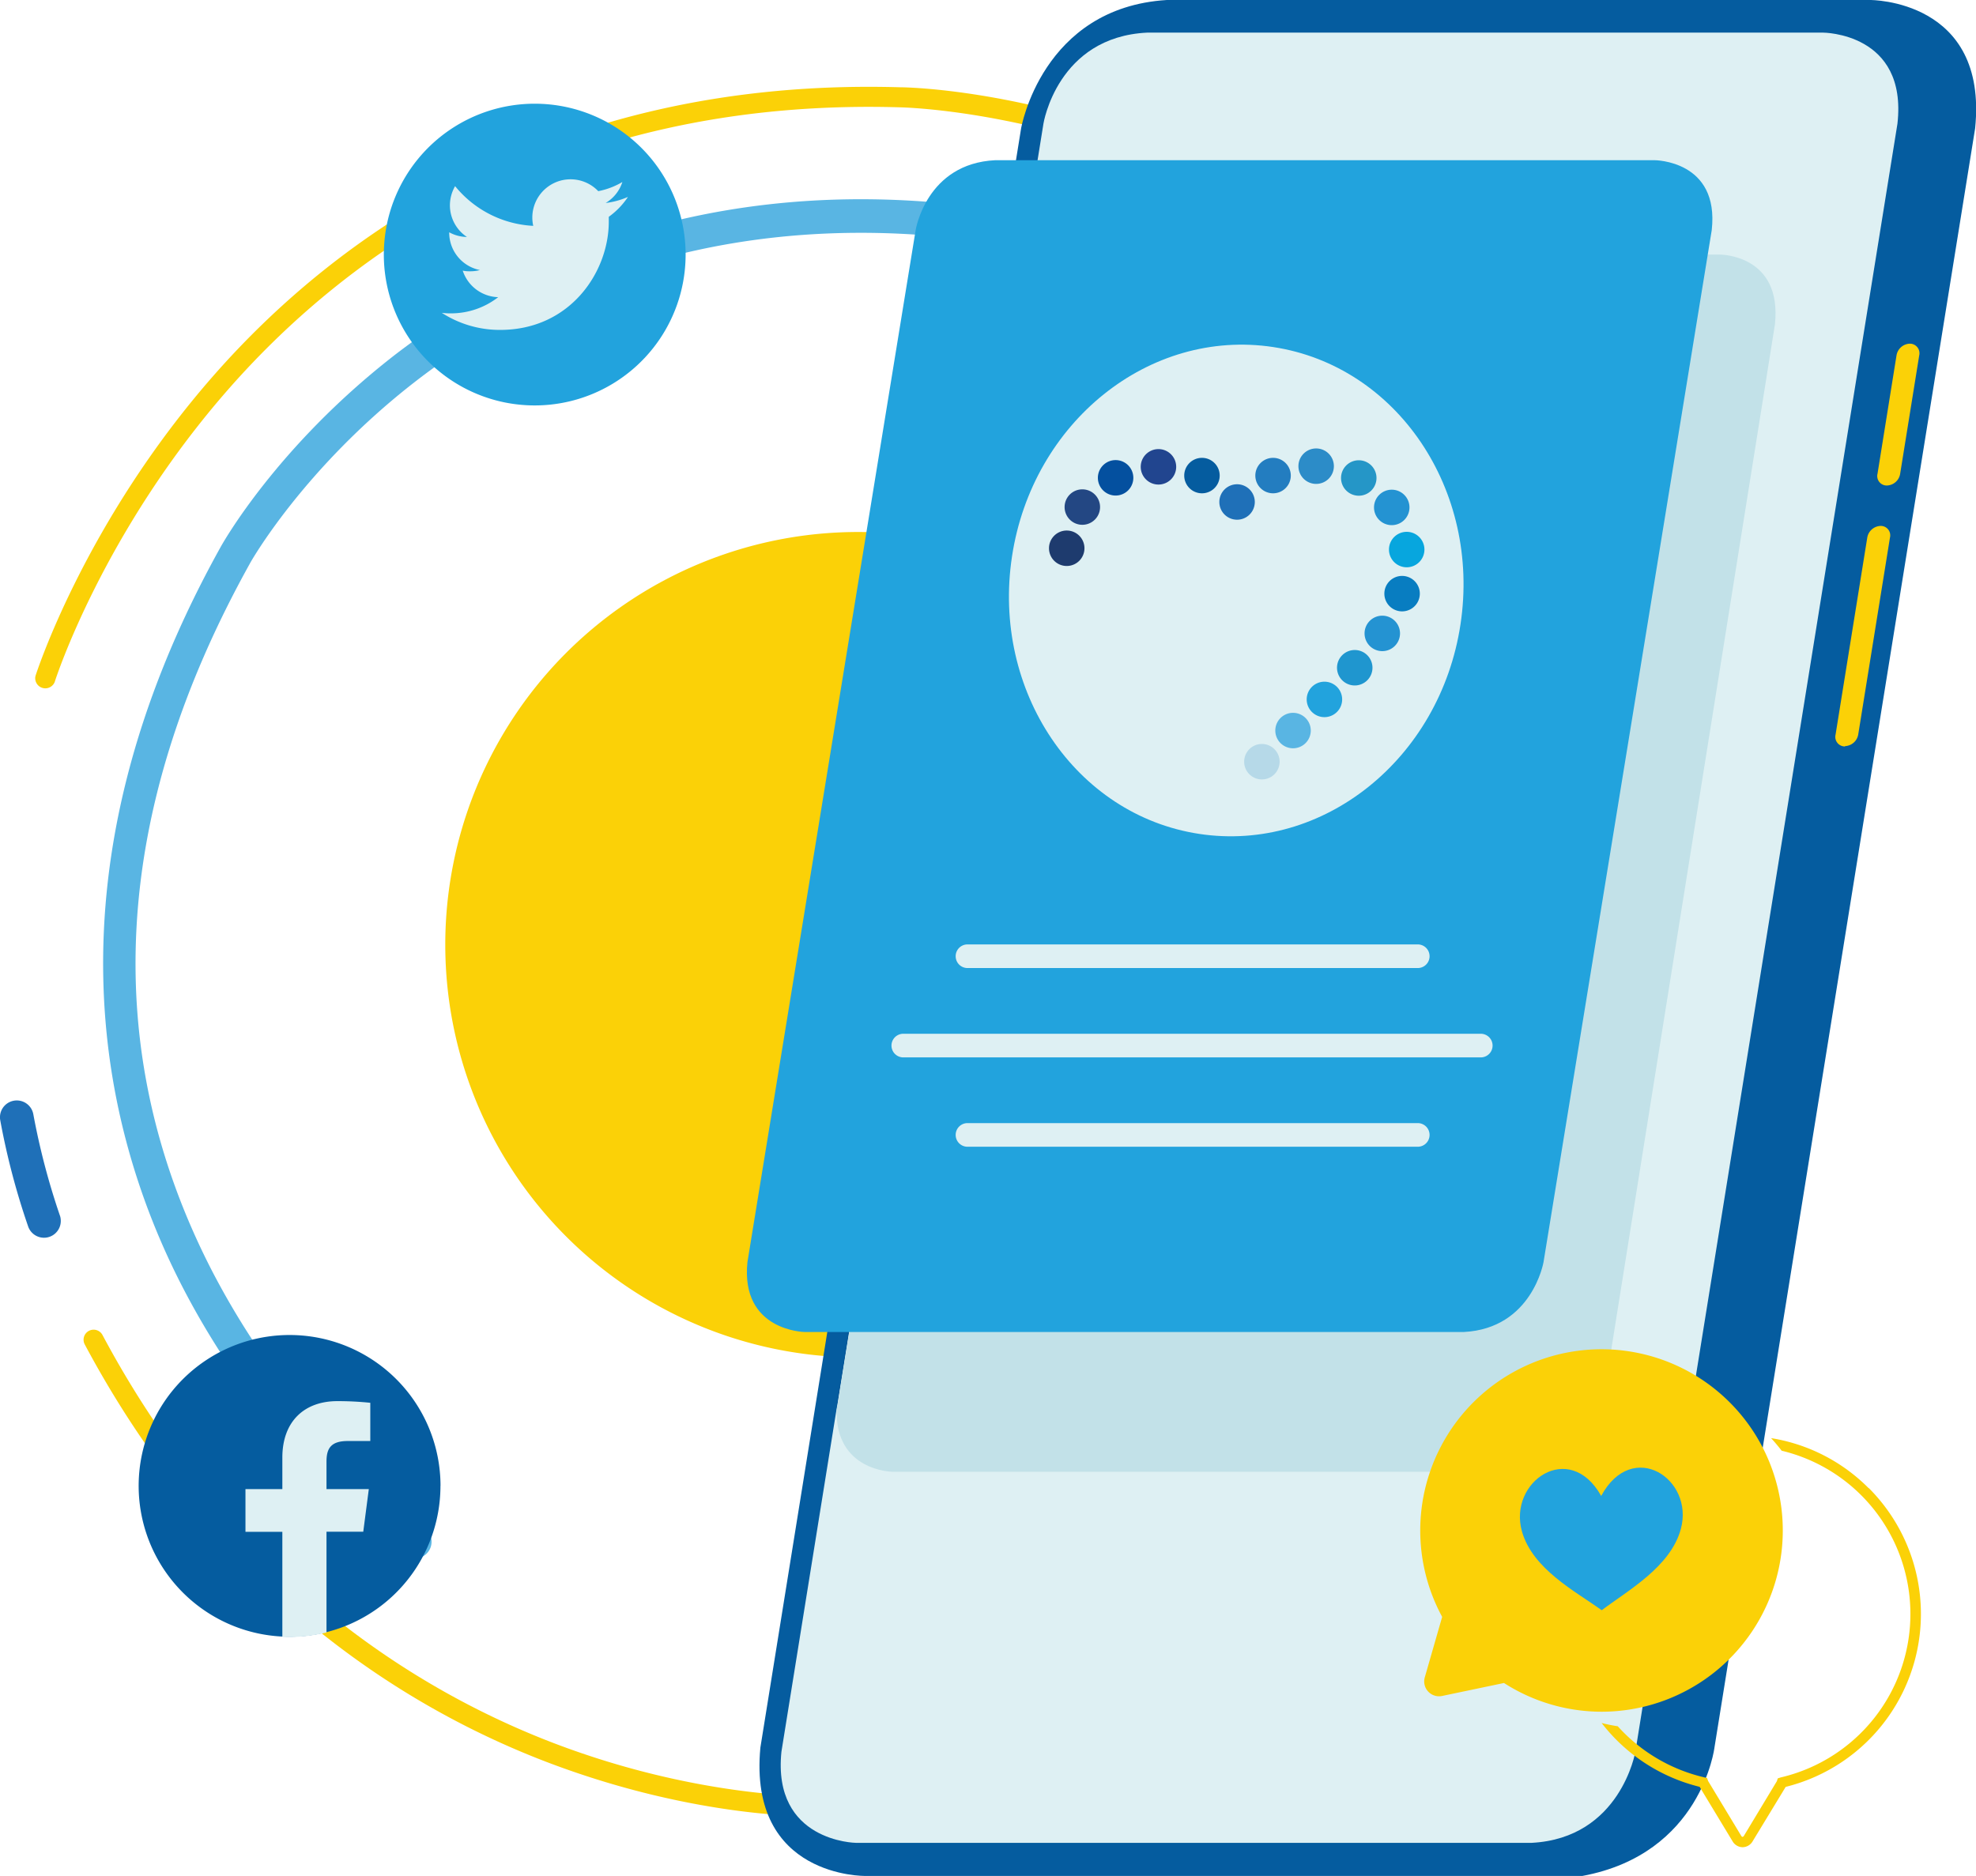
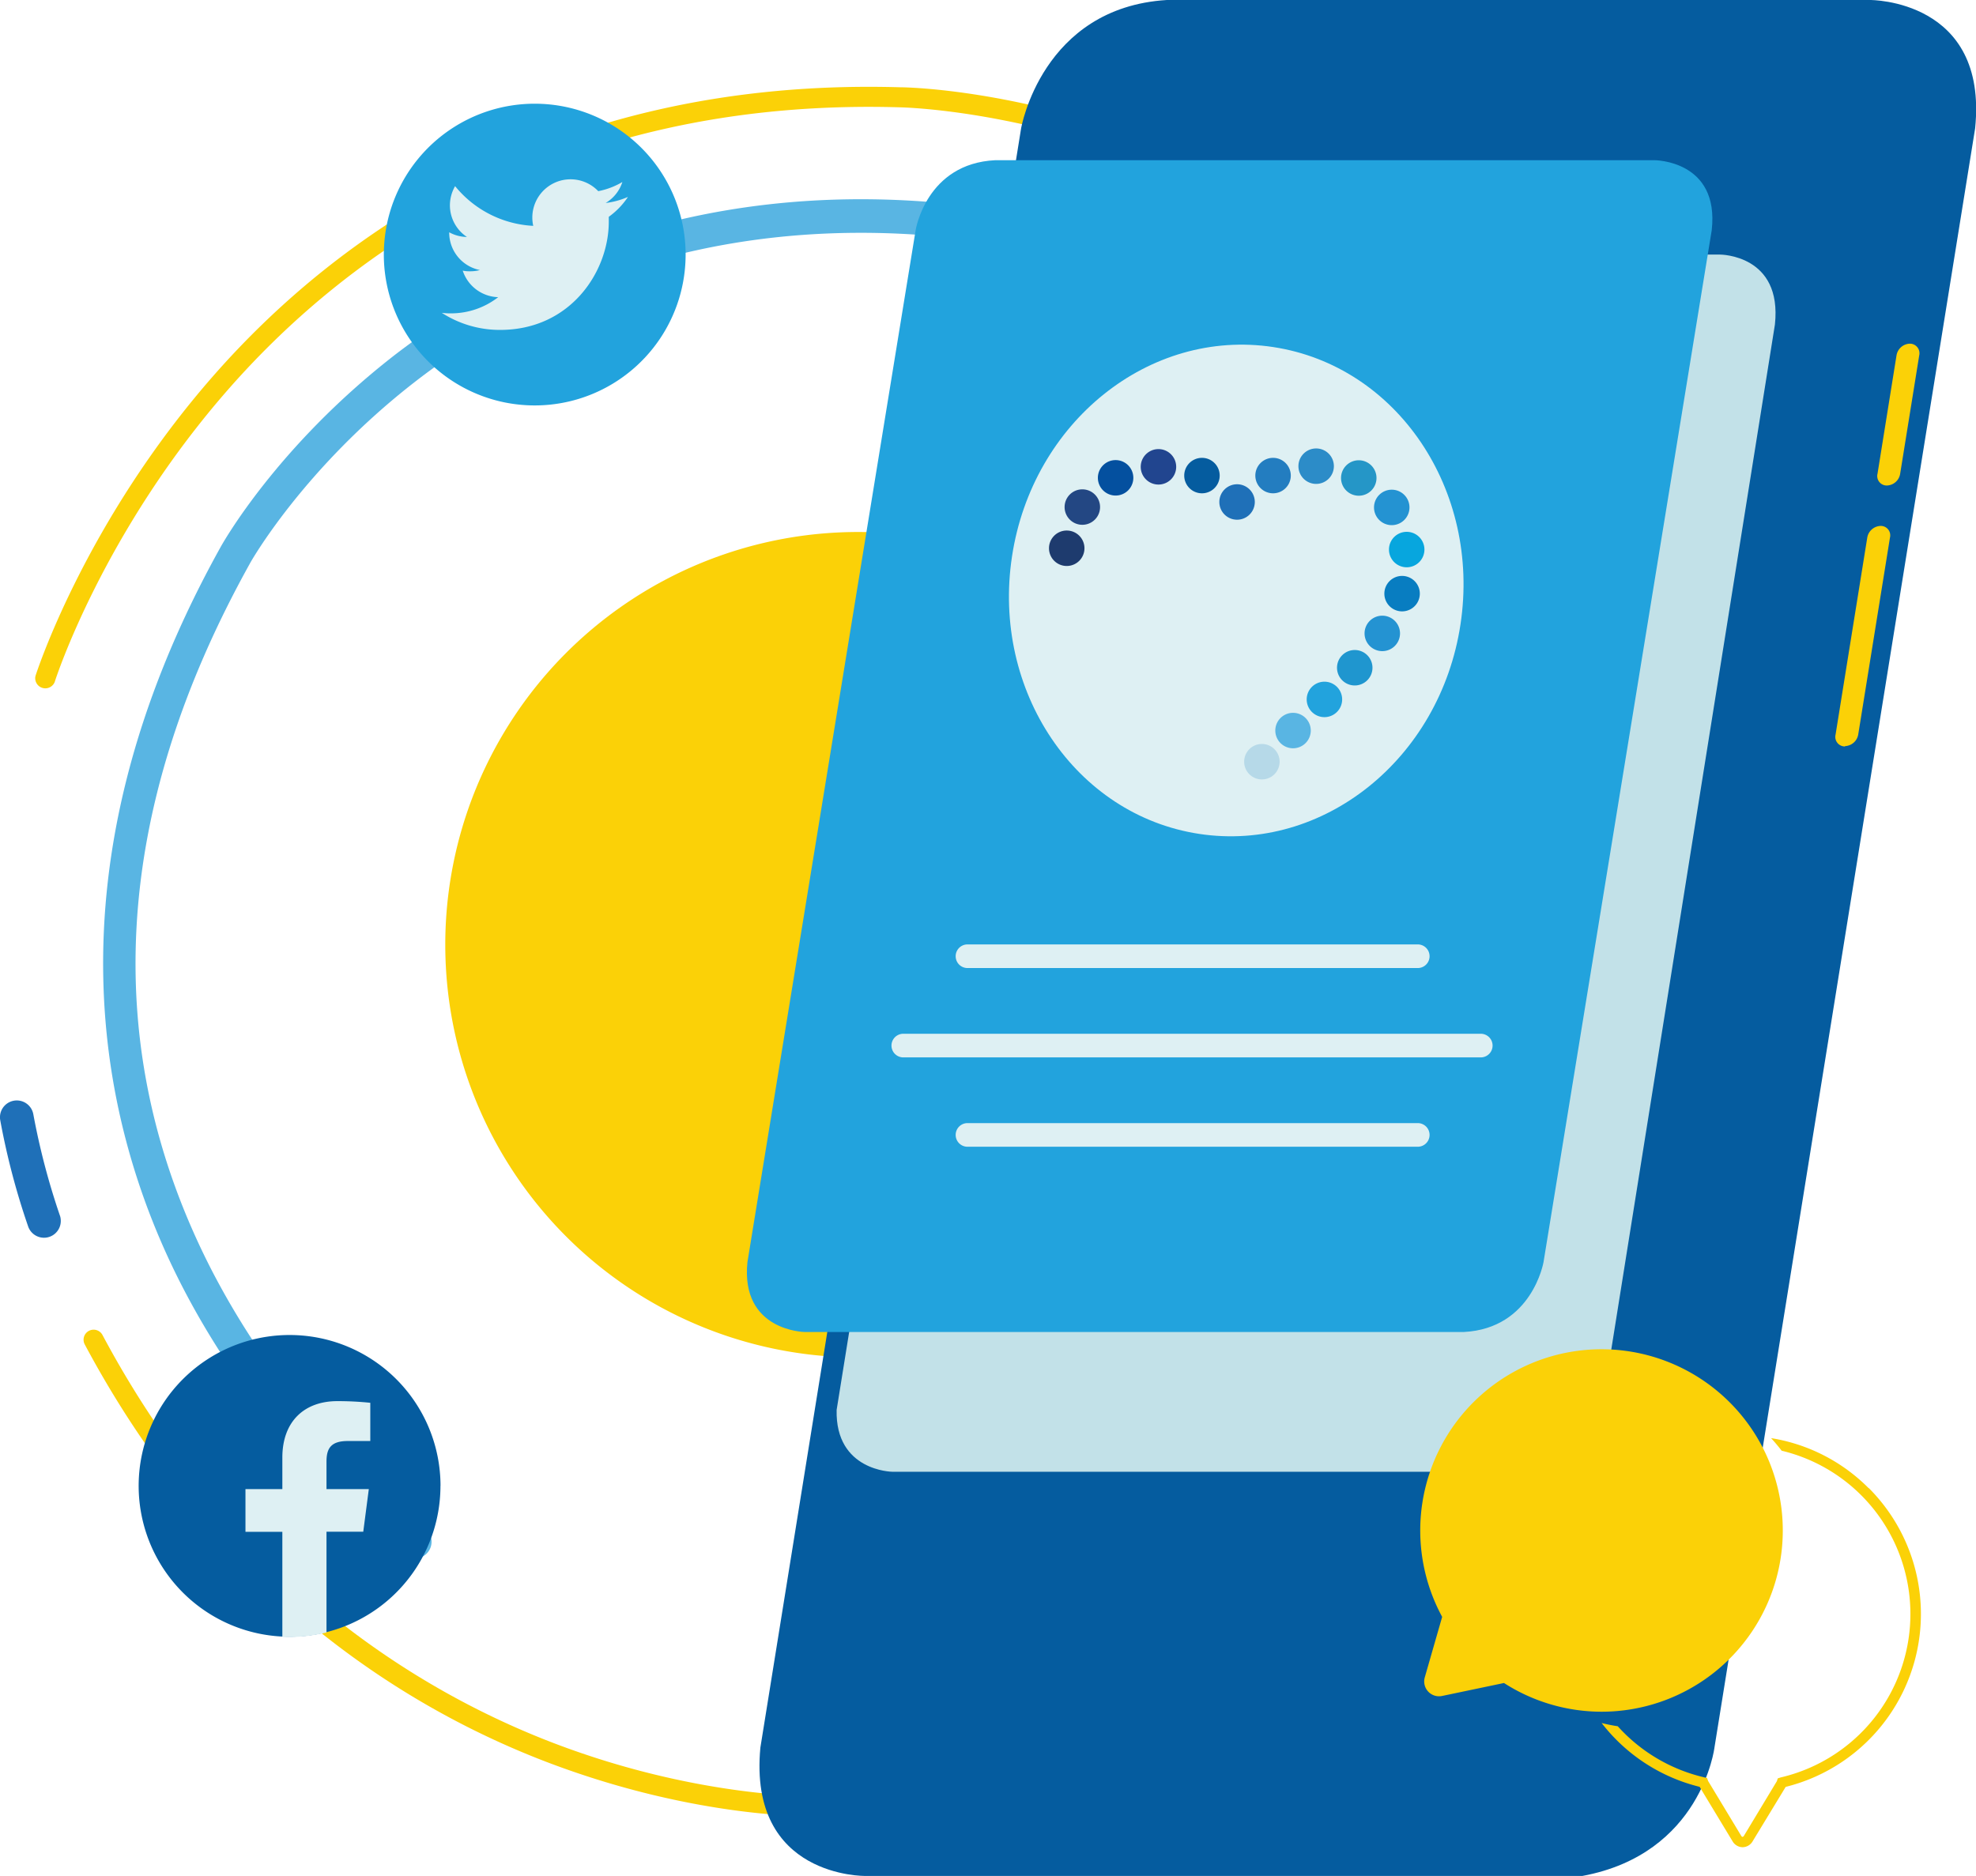
<svg xmlns="http://www.w3.org/2000/svg" viewBox="0 0 334.32 317.51">
  <defs>
    <style>.cls-1{fill:none;}.cls-2{fill:#fbd107;}.cls-3{fill:#1f70b8;}.cls-4{fill:#59b5e3;}.cls-5{fill:#22a3dd;}.cls-6{fill:#def0f3;}.cls-7{fill:#055c9f;}.cls-8{fill:#045597;}.cls-9{fill:#c2e1e8;}.cls-10{clip-path:url(#clip-path);}.cls-11{fill:#1e3b6e;}.cls-12{fill:#234783;}.cls-13{fill:#04509f;}.cls-14{fill:#21458f;}.cls-15{fill:#237dc0;}.cls-16{fill:#2c8cc8;}.cls-17{fill:#2596c7;}.cls-18{fill:#2493d2;}.cls-19{fill:#07a6de;}.cls-20{fill:#087dc1;}.cls-21{fill:#1f96cf;}.cls-22{fill:#b6d9e8;}</style>
    <clipPath id="clip-path">
      <polygon class="cls-1" points="174.89 75.84 174.89 96.81 208.72 99.56 208.48 131.94 241.01 131.94 241.01 75.84 174.89 75.84" />
    </clipPath>
  </defs>
  <g id="Layer_2" data-name="Layer 2">
    <g id="Layer_1-2" data-name="Layer 1">
      <path class="cls-2" d="M140.56,90.18a69.84,69.84,0,1,1-65.07,74.31,69.84,69.84,0,0,1,65.07-74.31" />
      <path class="cls-2" d="M140.1,305.56v.07a1.71,1.71,0,0,1-1.66,1.75c-.82,0-20.43.48-45.68-9.1C69.49,289.44,37,270,14.34,227.52a1.7,1.7,0,0,1,3-1.6c22.11,41.46,53.81,60.47,76.5,69.12,24.64,9.38,44.32,8.94,44.51,8.93a1.71,1.71,0,0,1,1.75,1.59" />
      <path class="cls-3" d="M10.28,206.43a2.84,2.84,0,0,1-5.51,1.14,123,123,0,0,1-4.73-18,2.84,2.84,0,0,1,5.6-1,120.33,120.33,0,0,0,4.48,17.09,2.52,2.52,0,0,1,.16.76" />
      <path class="cls-2" d="M289.91,140.38a1.7,1.7,0,0,1-3.36.5c-14.79-63-50.55-93-78-107.07-29.67-15.25-56.11-15.64-56.37-15.65C94.62,16.48,58.85,43,39,65.46,17.39,89.93,9.33,115.15,9.26,115.4a1.71,1.71,0,0,1-3.26-1c.08-.26,8.31-26.07,30.34-51.08,20.36-23.1,57-50.28,116-48.55,1.08,0,27.48.4,57.87,16,28,14.41,64.62,45.07,79.71,109.32,0,.1,0,.19,0,.28" />
      <path class="cls-4" d="M163.51,37.14a2.57,2.57,0,0,1,0,.48,2.84,2.84,0,0,1-3.11,2.54C117.59,35.8,87.79,51,70.33,64.52c-19,14.71-28,30.7-28.06,30.86-23.39,42.09-25.57,82.3-6.5,119.49a134.27,134.27,0,0,0,36.06,43.72,2.84,2.84,0,0,1-3.31,4.62c-.92-.66-22.75-16.51-37.7-45.53C17,190.83,6.9,147.34,37.3,92.62c.37-.68,9.51-17,29.35-32.44C85,46,116.18,29.94,161,34.51a2.83,2.83,0,0,1,2.55,2.63" />
      <path class="cls-3" d="M255.7,100.44a1.7,1.7,0,0,1-3.19.94c-18.34-33.2-47.37-47.63-47.66-47.78a1.7,1.7,0,0,1,1.49-3.06c1.23.6,30.27,15,49.15,49.19a1.57,1.57,0,0,1,.21.71" />
      <path class="cls-5" d="M116,43.08A25.53,25.53,0,1,1,90.48,17.55,25.53,25.53,0,0,1,116,43.08" />
      <path class="cls-6" d="M106.18,33.35a13.32,13.32,0,0,1-3.71,1,6.41,6.41,0,0,0,2.83-3.55,12.82,12.82,0,0,1-4.08,1.55,6.47,6.47,0,0,0-11,5.87A18.21,18.21,0,0,1,77,31.5a6.53,6.53,0,0,0-.88,3.25A6.44,6.44,0,0,0,79,40.1,6.42,6.42,0,0,1,76,39.31v.07A6.46,6.46,0,0,0,81.2,45.7a6.21,6.21,0,0,1-1.69.21,5.49,5.49,0,0,1-1.22-.11,6.51,6.51,0,0,0,6,4.49,13,13,0,0,1-8,2.74,11.09,11.09,0,0,1-1.54-.09,18.1,18.1,0,0,0,9.87,2.89C96.5,55.83,103,46,103,37.52c0-.29,0-.56,0-.83a13,13,0,0,0,3.23-3.34" />
      <path class="cls-7" d="M74.52,251.45A25.53,25.53,0,1,1,49,225.92a25.53,25.53,0,0,1,25.53,25.53" />
      <path class="cls-6" d="M55.24,276.21v-17h6.22L62.4,252H55.24v-4.62c0-2.09.58-3.52,3.58-3.52h3.83v-6.47a53.86,53.86,0,0,0-5.58-.28c-5.52,0-9.3,3.37-9.3,9.56V252H41.53v7.23h6.24V277a26,26,0,0,0,7.47-.74" />
      <path class="cls-7" d="M172.76,21.73S176.27,1.3,197.41,0h119s20-.13,17.76,21.73l-44.1,274s-2.19,18-22.34,21.73H146.42s-19.86.35-17.77-21.73Z" />
      <path class="cls-2" d="M319.26,82.16h0a2.35,2.35,0,0,0,2.23-2l3.22-20a1.62,1.62,0,0,0-1.61-2,2.36,2.36,0,0,0-2.23,2l-3.21,20a1.6,1.6,0,0,0,1.6,2" />
      <path class="cls-2" d="M312.17,126.26h0a2.36,2.36,0,0,0,2.23-2L319.76,91a1.6,1.6,0,0,0-1.6-2,2.37,2.37,0,0,0-2.24,2l-5.36,33.32a1.62,1.62,0,0,0,1.61,2" />
-       <path class="cls-6" d="M176.54,20.93s2.33-14.68,17.57-15.41H308.43s14.33,0,12.6,15.41L276.69,296.44s-2.5,14.64-17.56,15.42H144.81s-14.16-.18-12.6-15.42Z" />
-       <path class="cls-8" d="M171.55,52a14.81,14.81,0,0,0-.86,2.92L141.6,237.23c0,.48-.07.93-.08,1.37Z" />
      <path class="cls-9" d="M291,43.08H183.66c-7.52.37-10.78,5.53-12.11,8.91l-30,186.61c-.24,10.34,9.39,10.46,9.39,10.46H258.2c11.12-.59,13-11.83,13-11.83l29.1-182.32c1.26-11.8-9.2-11.83-9.31-11.83" />
      <path class="cls-5" d="M154.92,38.94s1.78-11.27,13.48-11.83H279.93s11,0,9.68,11.83L261.15,213.58s-1.92,11.23-13.48,11.83H136.14s-10.88-.14-9.68-11.83Z" />
      <path class="cls-6" d="M247.1,105.67c-3.45,22.76-23.23,38.62-44.19,35.45s-35.14-24.2-31.69-46.95,23.23-38.62,44.19-35.44,35.14,24.19,31.69,46.94" />
      <path class="cls-6" d="M163.69,163.82h76.18a2,2,0,0,0,0-4H163.69a2,2,0,0,0,0,4" />
      <path class="cls-6" d="M163.69,194.06h76.18a2,2,0,0,0,0-4H163.69a2,2,0,0,0,0,4" />
      <path class="cls-6" d="M152.83,178.94h97.7a2,2,0,1,0,0-4h-97.7a2,2,0,1,0,0,4" />
      <g class="cls-10">
        <path class="cls-11" d="M183.48,92.78a3,3,0,1,1-3-3,3,3,0,0,1,3,3" />
        <path class="cls-12" d="M186.12,85.81a3,3,0,1,1-3-3,3,3,0,0,1,3,3" />
        <path class="cls-13" d="M191.75,80.86a3,3,0,1,1-3-3,3,3,0,0,1,3,3" />
        <path class="cls-14" d="M199,79a3,3,0,1,1-3-3,3,3,0,0,1,3,3" />
        <path class="cls-7" d="M206.36,80.48a3,3,0,1,1-3-3,3,3,0,0,1,3,3" />
        <path class="cls-3" d="M212.3,85a3,3,0,1,1-3-3.05,3,3,0,0,1,3,3.05" />
        <path class="cls-15" d="M218.39,80.48a3,3,0,1,1-3-3,3,3,0,0,1,3,3" />
        <path class="cls-16" d="M225.68,78.89a3,3,0,1,1-3-3,3,3,0,0,1,3,3" />
        <path class="cls-17" d="M232.89,80.89a3,3,0,1,1-3-3,3,3,0,0,1,3,3" />
        <path class="cls-18" d="M238.47,85.87a3,3,0,1,1-3-3,3,3,0,0,1,3,3" />
        <path class="cls-19" d="M241,93a3,3,0,1,1-3-3,3,3,0,0,1,3,3" />
        <path class="cls-20" d="M240.22,100.46a3,3,0,1,1-3-3,3,3,0,0,1,3,3" />
        <path class="cls-18" d="M236.87,107.19a3,3,0,1,1-3-3,3,3,0,0,1,3,3" />
        <path class="cls-21" d="M232.21,113a3,3,0,1,1-3.05-3,3,3,0,0,1,3.05,3" />
        <path class="cls-5" d="M227.08,118.36a3,3,0,1,1-3-3,3,3,0,0,1,3,3" />
        <path class="cls-4" d="M221.77,123.63a3,3,0,1,1-3.05-3,3,3,0,0,1,3.05,3" />
        <path class="cls-22" d="M216.5,128.9a3,3,0,1,1-3-3,3,3,0,0,1,3,3" />
        <path class="cls-13" d="M179.47,128c1,0,1.62-.36,1.62-1.13v0c0-.7-.52-1.13-1.7-1.13h-2.64V128Zm-.61-4.19c1,0,1.65-.33,1.65-1.1v0c0-.69-.54-1.07-1.51-1.07h-2.25v2.2Zm-4.34-3.06a1.14,1.14,0,0,1,1.14-1.15h3.69a3.78,3.78,0,0,1,2.72.92,2.42,2.42,0,0,1,.71,1.77v0a2.39,2.39,0,0,1-1.37,2.24,2.55,2.55,0,0,1,2,2.56v0c0,1.9-1.55,2.85-3.89,2.85h-3.81a1.13,1.13,0,0,1-1.14-1.14Z" />
        <path class="cls-13" d="M184.81,120.67a1.14,1.14,0,1,1,2.28,0v7.26h4.24a1,1,0,0,1,0,2.08H186a1.13,1.13,0,0,1-1.14-1.14Z" />
        <path class="cls-13" d="M193.56,128.87v-8.11a1.14,1.14,0,0,1,1.15-1.15h5.76a1,1,0,0,1,1,1,1,1,0,0,1-1,1h-4.63v2.11h4a1,1,0,0,1,1,1,1,1,0,0,1-1,1h-4V128h4.71a1,1,0,0,1,1,1,1,1,0,0,1-1,1h-5.84a1.14,1.14,0,0,1-1.15-1.14" />
        <path class="cls-13" d="M204.24,127.55a1.25,1.25,0,0,1,1.29,1.26v0a1.3,1.3,0,0,1-2.59,0v0a1.25,1.25,0,0,1,1.3-1.26m-1.33-7.22a.62.62,0,0,1,.6-.76H205c.41,0,.64.32.6.76l-.64,5.58a.69.69,0,0,1-1.37,0Z" />
        <path class="cls-20" d="M172.8,101.67a.48.48,0,0,1,.48-.49h.1a.6.6,0,0,1,.5.29l1.85,2.43v-2.25a.49.49,0,0,1,.48-.48.48.48,0,0,1,.47.48v3.48a.47.47,0,0,1-.48.48h0a.59.59,0,0,1-.5-.28l-1.92-2.53v2.35a.48.48,0,0,1-.48.47.47.47,0,0,1-.47-.47Z" />
        <path class="cls-20" d="M178.57,102.1h-.93a.45.45,0,0,1,0-.89h2.82a.45.45,0,0,1,0,.89h-.93v3a.48.48,0,0,1-1,0Z" />
        <path class="cls-20" d="M183.41,103.75l-.61-1.44-.6,1.44ZM180.7,105l1.53-3.45a.58.58,0,0,1,.56-.38h.06a.57.57,0,0,1,.55.38l1.53,3.45,0,.19a.45.45,0,0,1-.46.46.49.49,0,0,1-.46-.33l-.3-.69h-1.92l-.31.72a.46.46,0,0,1-.44.3.44.44,0,0,1-.44-.45Z" />
-         <path class="cls-20" d="M187.49,103.34c.47,0,.73-.25.73-.62v0c0-.41-.28-.62-.75-.62h-1v1.26Zm-1.94-1.65a.47.47,0,0,1,.48-.48h1.52a1.74,1.74,0,0,1,1.27.44,1.37,1.37,0,0,1,.38,1v0a1.33,1.33,0,0,1-.88,1.33l.67.81a.54.54,0,0,1,.16.37.45.45,0,0,1-.46.44.55.55,0,0,1-.47-.25l-.94-1.18h-.77v1a.48.48,0,1,1-1,0Z" />
+         <path class="cls-20" d="M187.49,103.34c.47,0,.73-.25.73-.62v0c0-.41-.28-.62-.75-.62h-1v1.26Zm-1.94-1.65a.47.47,0,0,1,.48-.48h1.52a1.74,1.74,0,0,1,1.27.44,1.37,1.37,0,0,1,.38,1v0a1.33,1.33,0,0,1-.88,1.33l.67.81a.54.54,0,0,1,.16.37.45.45,0,0,1-.46.44.55.55,0,0,1-.47-.25l-.94-1.18v1a.48.48,0,1,1-1,0Z" />
        <path class="cls-20" d="M189.93,101.65a.48.48,0,0,1,1,0v3.49a.48.48,0,1,1-1,0Z" />
        <path class="cls-20" d="M194.26,103.75l-.6-1.44-.61,1.44ZM191.55,105l1.53-3.45a.59.59,0,0,1,.56-.38h.06a.57.57,0,0,1,.55.38l1.53,3.45.05.19a.45.45,0,0,1-.46.46.49.49,0,0,1-.46-.33l-.29-.69h-1.93l-.3.72a.49.49,0,0,1-.45.3.44.44,0,0,1-.44-.45Z" />
        <path class="cls-20" d="M198.11,104.72a1.25,1.25,0,0,0,1.32-1.31h0a1.25,1.25,0,0,0-1.32-1.32h-.74v2.64Zm-1.71-3a.47.47,0,0,1,.48-.48h1.23a2.18,2.18,0,0,1,2.32,2.18h0a2.19,2.19,0,0,1-2.32,2.19h-1.23a.48.48,0,0,1-.48-.49Z" />
        <path class="cls-20" d="M204.56,103.41h0a1.33,1.33,0,0,0-1.33-1.38,1.32,1.32,0,0,0-1.31,1.37h0a1.32,1.32,0,0,0,1.32,1.37,1.31,1.31,0,0,0,1.32-1.36m-3.65,0h0a2.26,2.26,0,0,1,2.33-2.26,2.23,2.23,0,0,1,2.32,2.25h0a2.33,2.33,0,0,1-4.65,0" />
      </g>
      <path class="cls-2" d="M316.15,251.83a29.93,29.93,0,0,0-16.5-8.46c.63.69,1.23,1.4,1.79,2.13a28.41,28.41,0,0,1-.16,55.29l-.5.16-.15.47L295,310.76h0l-.18.1-.17-.1L289,301.4l-.18-.51-.46-.11a28.36,28.36,0,0,1-14.65-8.65c-.92-.14-1.83-.32-2.73-.55a30,30,0,0,0,16.58,10.8l5.61,9.28a2,2,0,0,0,1.66.94h0a2,2,0,0,0,1.66-.94l5.63-9.27a30.15,30.15,0,0,0,14.07-50.56" />
      <path class="cls-2" d="M254.13,281.9h0ZM271,289.67a30.61,30.61,0,0,1-16.54-4.86L244,287a2.51,2.51,0,0,1-2.94-3.15L244,273.62a30.67,30.67,0,1,1,27,16.05" />
-       <path class="cls-5" d="M270.91,253.16c-5.37-9.59-15.79-2.41-13.41,6,1.8,6.36,9,10.11,13.5,13.33,4.44-3.36,11.64-7.32,13.38-13.74,2.3-8.5-8.19-15.36-13.47-5.61" />
    </g>
  </g>
</svg>